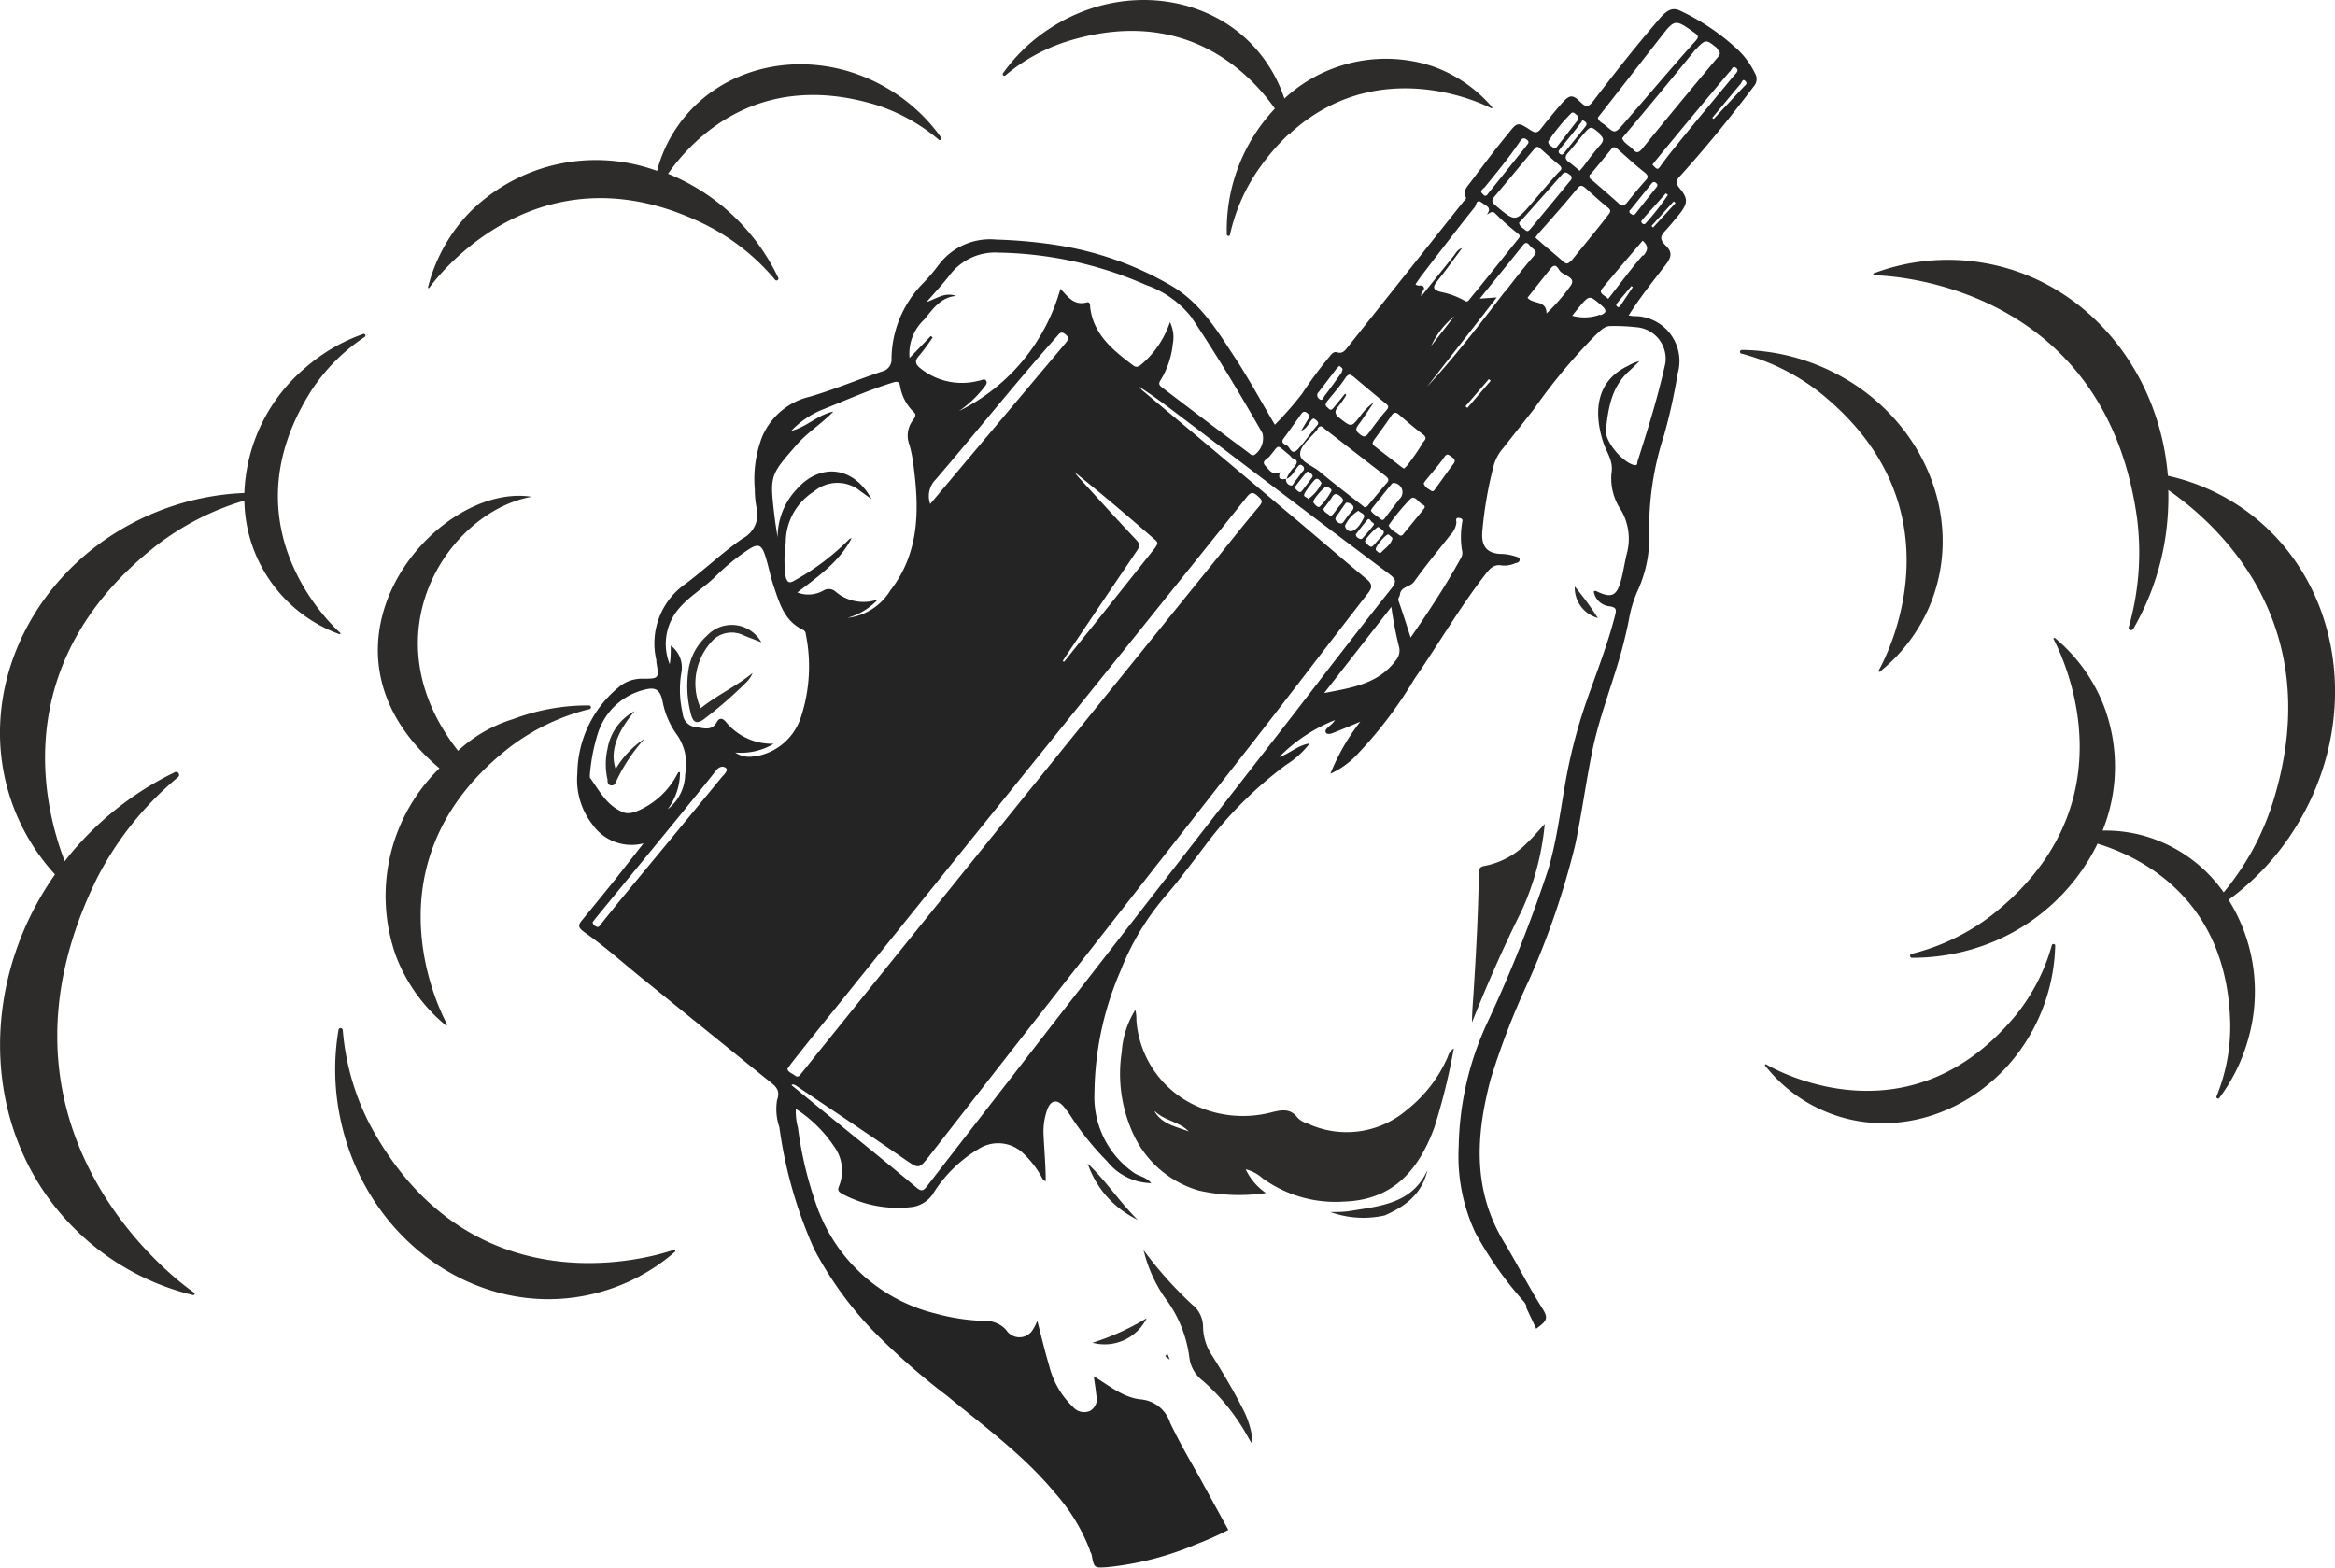
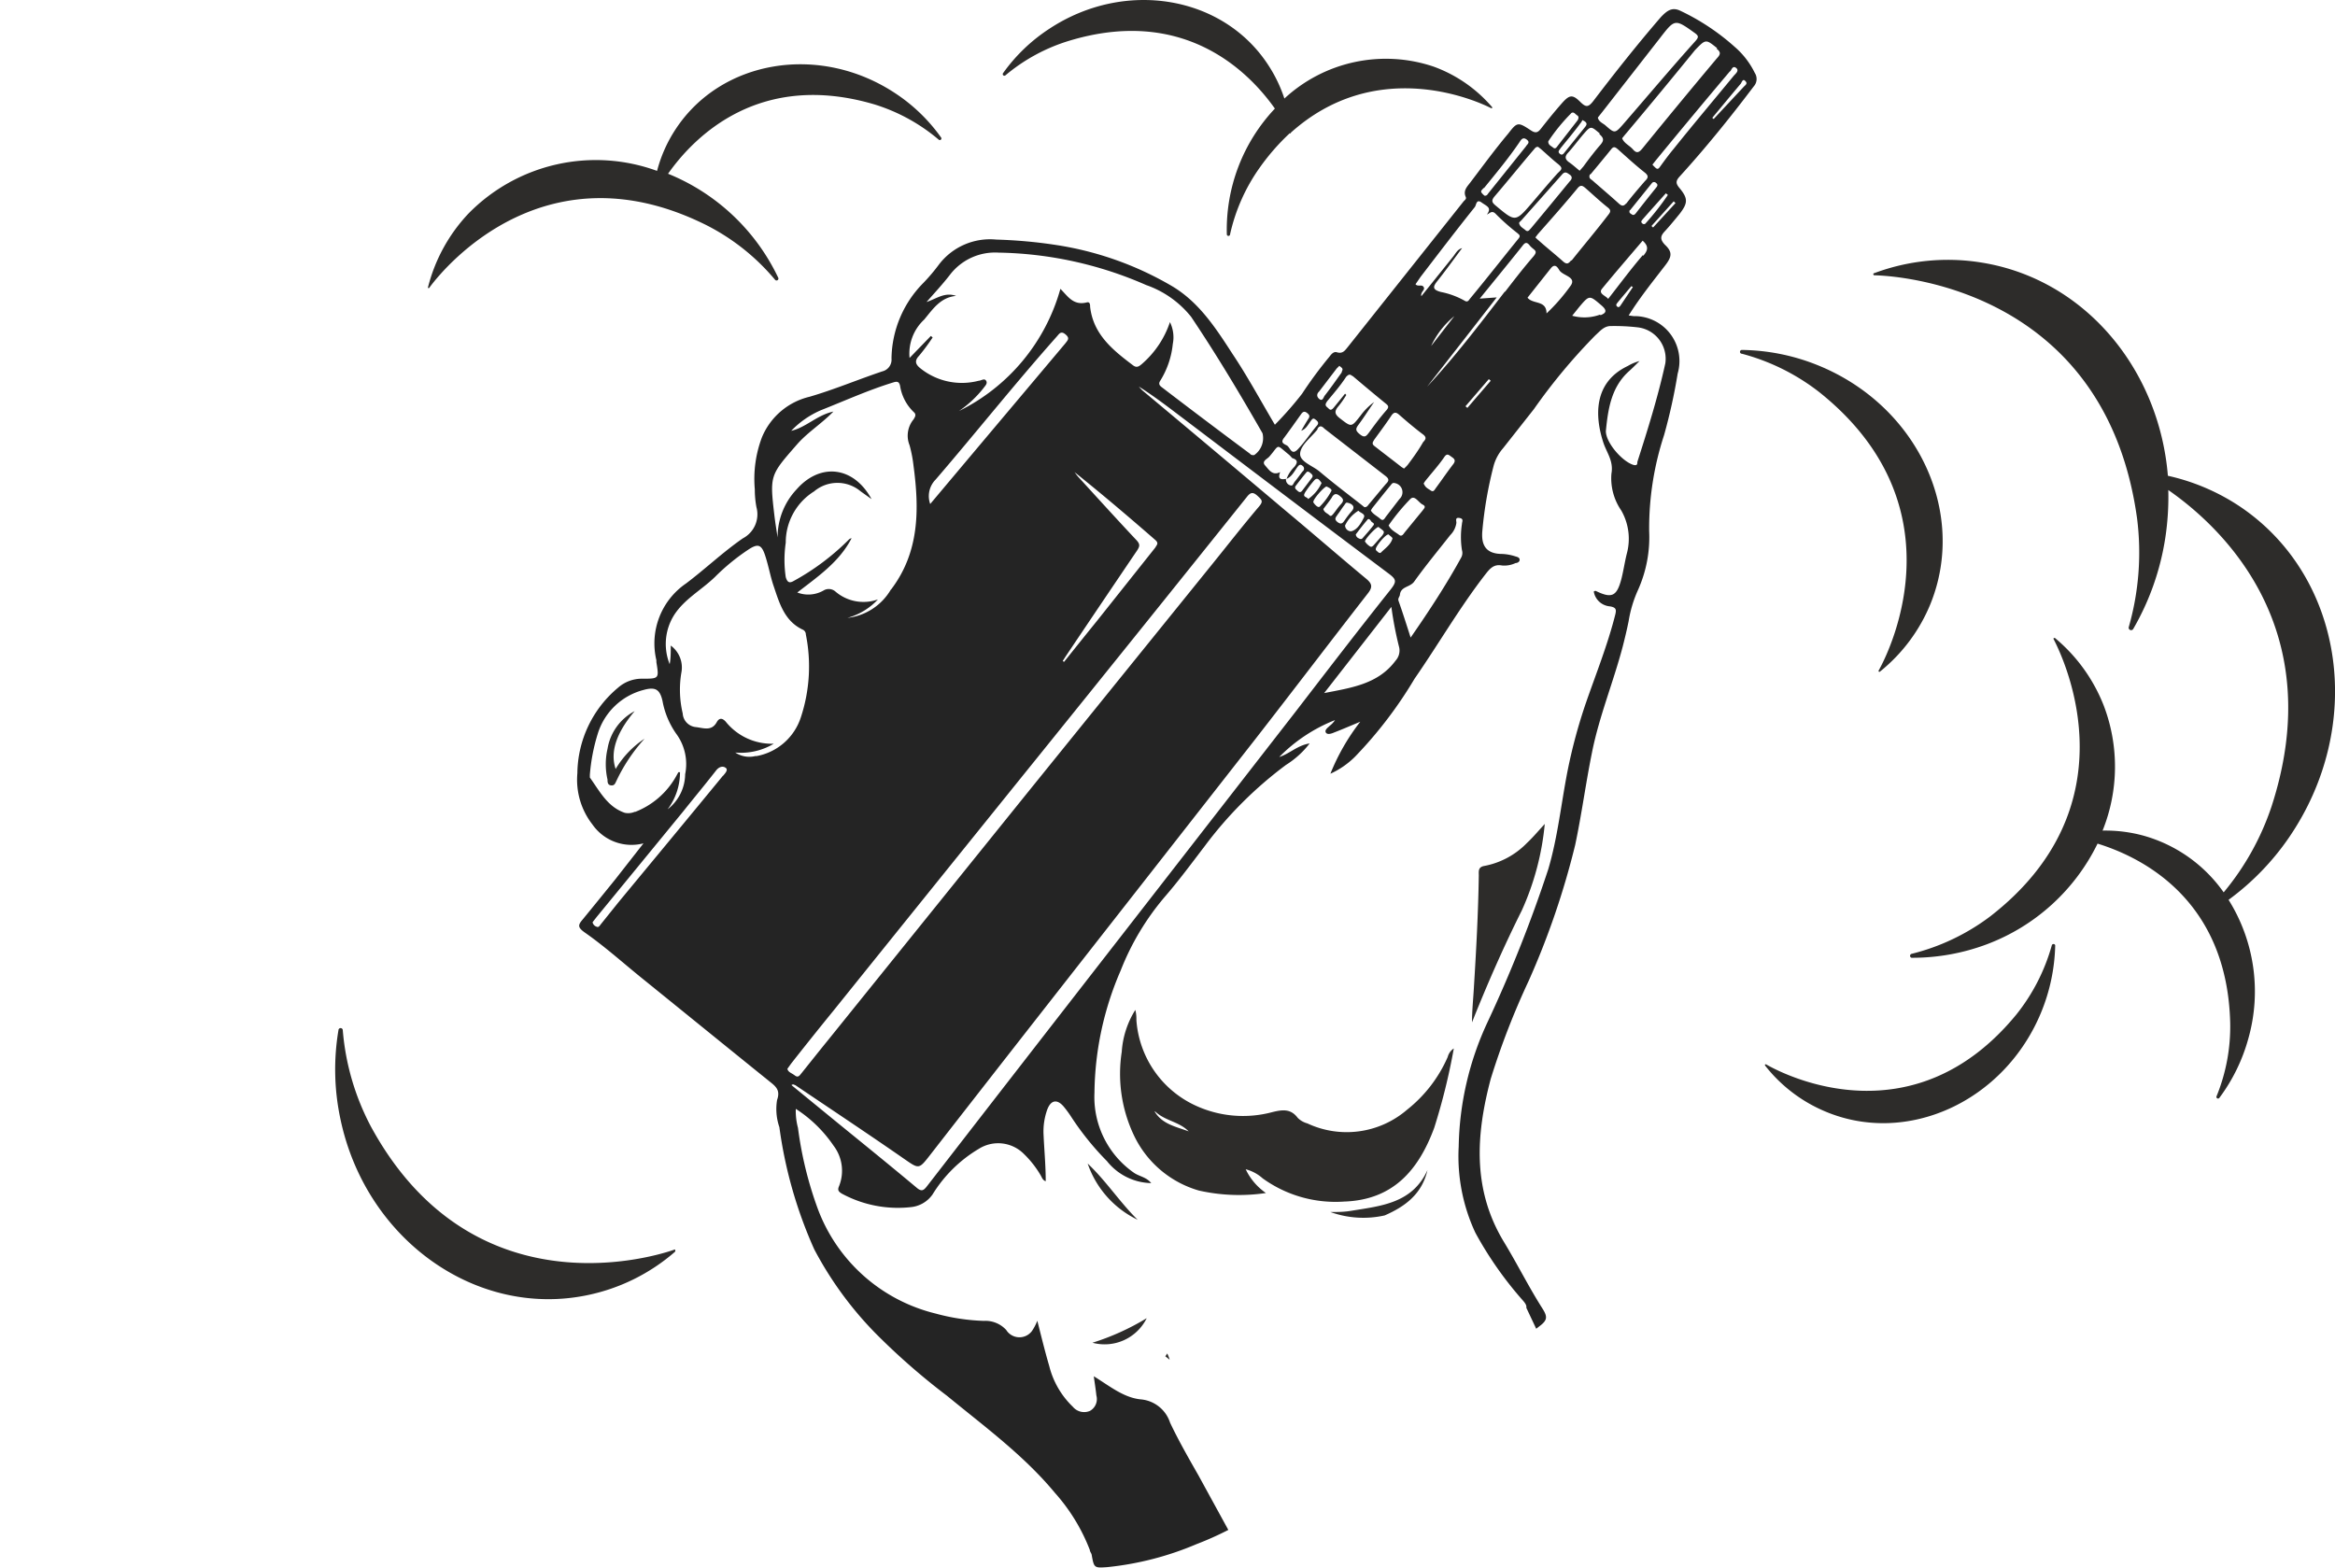
<svg xmlns="http://www.w3.org/2000/svg" viewBox="0 0 172 115.5">
  <defs>
    <style>.cls-1{fill:url(#未命名的渐变_5);}.cls-2{fill:#2d2c2a;}</style>
    <linearGradient id="未命名的渐变_5" x1="42.54" y1="58.13" x2="129.46" y2="58.13" gradientUnits="userSpaceOnUse">
      <stop offset="0" stop-color="#242424" />
      <stop offset="1" stop-color="#242424" />
    </linearGradient>
  </defs>
  <g id="图层_2" data-name="图层 2">
    <g id="图层_1-2" data-name="图层 1">
      <g id="Af6ffv">
        <path class="cls-1" d="M113.62,96.4c-1-1.57-1.84-3.26-2.81-4.86-2.36-3.86-2.1-7.92-1-12.06a56,56,0,0,1,2.8-7.23,58.77,58.77,0,0,0,3.42-10c.48-2.26.78-4.56,1.24-6.82.53-2.66,1.57-5.17,2.26-7.79.16-.62.31-1.25.44-1.89a9,9,0,0,1,.69-2.29,9.48,9.48,0,0,0,.82-4.33,22.06,22.06,0,0,1,1.1-7.08,41.3,41.3,0,0,0,1-4.53,3.31,3.31,0,0,0-3.25-4.23l-.36-.05c.84-1.34,1.77-2.49,2.67-3.66.5-.64.59-1,0-1.55-.4-.42-.31-.67,0-1s.73-.84,1.08-1.27c.61-.79.64-1.13,0-1.9-.28-.33-.3-.52,0-.85,1.93-2.12,3.73-4.35,5.46-6.64a.82.82,0,0,0,.08-1,6,6,0,0,0-1.47-1.91,16.66,16.66,0,0,0-4-2.66c-.63-.31-1,0-1.43.44-1.73,2-3.39,4.1-5,6.21-.36.46-.54.46-.93.08-.6-.6-.82-.56-1.4.1s-1,1.19-1.5,1.82c-.24.32-.41.39-.77.15-.94-.62-1-.62-1.66.24-1,1.19-1.88,2.4-2.8,3.61-.23.3-.54.6-.33,1.06.07.16-.09.24-.17.34l-8.5,10.69c-.22.27-.39.55-.83.41-.25-.07-.42.17-.56.35a30.26,30.26,0,0,0-2,2.71,25.67,25.67,0,0,1-2,2.28c-1.05-1.77-2-3.54-3.13-5.23-1.23-1.9-2.47-3.82-4.48-5a24,24,0,0,0-8.43-3,35.68,35.68,0,0,0-4.49-.41,4.73,4.73,0,0,0-4.21,1.83A13.62,13.62,0,0,1,68,20.86a8.05,8.05,0,0,0-2.33,5.55.89.89,0,0,1-.68.95c-1.79.6-3.54,1.34-5.36,1.87a5.06,5.06,0,0,0-3.51,3,8.68,8.68,0,0,0-.52,3.82,7.09,7.09,0,0,0,.12,1.31,2,2,0,0,1-1,2.3c-1.45,1-2.76,2.25-4.18,3.32a5.35,5.35,0,0,0-2.19,5.66l0,.14C48.55,50,48.55,50,47.31,50a2.65,2.65,0,0,0-1.78.66,8.32,8.32,0,0,0-3,6.31,5.36,5.36,0,0,0,1.11,3.77,3.51,3.51,0,0,0,3.76,1.39L45.31,64.8c-.81,1-1.62,2-2.44,3-.32.38-.27.55.18.88,1.44,1,2.79,2.21,4.17,3.33,3.18,2.57,6.35,5.15,9.54,7.72.44.35.72.63.48,1.31a4.11,4.11,0,0,0,.17,2,32.67,32.67,0,0,0,2.57,9,26.39,26.39,0,0,0,4.47,6.14,49.79,49.79,0,0,0,5.31,4.65c2.75,2.26,5.64,4.37,7.93,7.13a13.73,13.73,0,0,1,2.59,4.23c0,.11.1.22.13.33.18,1,.18,1,1.17.93a22.59,22.59,0,0,0,6.55-1.69,23.65,23.65,0,0,0,2.35-1.05l-2.19-4c-.73-1.28-1.47-2.57-2.1-3.9A2.49,2.49,0,0,0,84,103.09c-1.26-.14-2.29-1-3.43-1.7.07.51.15,1,.19,1.41a1,1,0,0,1-.47,1.14,1.08,1.08,0,0,1-1.26-.3,6.26,6.26,0,0,1-1.74-3c-.32-1.09-.59-2.2-.88-3.34a3.75,3.75,0,0,1-.39.75,1.15,1.15,0,0,1-1.9-.07,2.07,2.07,0,0,0-1.65-.67,15.25,15.25,0,0,1-3.55-.54A12.4,12.4,0,0,1,60.22,89a27.58,27.58,0,0,1-1.44-5.91,4.77,4.77,0,0,1-.16-1.4,9.72,9.72,0,0,1,2.78,2.71,3.05,3.05,0,0,1,.4,3c-.13.3,0,.4.2.53a8.68,8.68,0,0,0,5.09,1,2.21,2.21,0,0,0,1.6-.93,10,10,0,0,1,3.42-3.37,2.67,2.67,0,0,1,3.31.38,7.33,7.33,0,0,1,1.24,1.58c.09.15.14.36.37.43,0-1.17-.11-2.3-.16-3.43a4.78,4.78,0,0,1,.27-1.84c.27-.72.73-.8,1.22-.22a8.05,8.05,0,0,1,.49.66,20.79,20.79,0,0,0,2.69,3.35,4.27,4.27,0,0,0,3.26,1.62c-.36-.45-.88-.49-1.27-.76a6.8,6.8,0,0,1-2.91-5.9,23.15,23.15,0,0,1,1.93-9A19.08,19.08,0,0,1,85.86,66c1-1.16,1.93-2.42,2.87-3.65a29.21,29.21,0,0,1,6-6,6.59,6.59,0,0,0,1.74-1.58c-.9.14-1.48.76-2.24,1a11.81,11.81,0,0,1,4.11-2.72,1.66,1.66,0,0,1-.38.41c-.14.14-.4.31-.3.5s.42.09.62,0c.6-.23,1.2-.49,1.92-.79A15.77,15.77,0,0,0,98,57a6.17,6.17,0,0,0,1.82-1.26A31.19,31.19,0,0,0,104.2,50c1.76-2.54,3.31-5.23,5.21-7.68.33-.42.62-.78,1.23-.66a1.93,1.93,0,0,0,1-.18c.12,0,.3-.08.3-.24s-.16-.21-.28-.24a3.64,3.64,0,0,0-1-.19c-1.26,0-1.55-.71-1.47-1.68a29.35,29.35,0,0,1,.84-4.84,3.28,3.28,0,0,1,.69-1.27l2.27-2.88a42.68,42.68,0,0,1,4.52-5.43c.34-.3.64-.7,1.16-.69a14.89,14.89,0,0,1,2,.1,2.33,2.33,0,0,1,2,2.65c-.54,2.46-1.29,4.86-2.06,7.26,0,.14,0,.31-.32.21-.83-.28-2-1.64-2-2.48.16-1.61.39-3.23,1.7-4.41.27-.24.52-.5.78-.75a3.37,3.37,0,0,0-.86.36c-2.55,1.21-2.44,3.72-1.8,5.66.25.75.76,1.34.59,2.28a4.18,4.18,0,0,0,.72,2.7,4.18,4.18,0,0,1,.41,3.2c-.15.61-.24,1.23-.39,1.83-.34,1.31-.71,1.48-1.9.9,0,0-.08,0-.14.05a1.31,1.31,0,0,0,1.18,1.09c.52.08.49.28.38.7-.55,2.15-1.37,4.21-2.1,6.3a39,39,0,0,0-1.41,5.22c-.46,2.38-.71,4.8-1.4,7.14a101,101,0,0,1-4.47,11.26,22.52,22.52,0,0,0-2.13,9.19,13.3,13.3,0,0,0,1.23,6.34,27,27,0,0,0,3.51,5c.2.23.27.38.24.52l.73,1.55.23-.18C114,97.26,114,97,113.62,96.4Zm9.67-81.57a1.59,1.59,0,0,0,.13.13l-1.65,1.8-.12-.11Zm-3.21.65,1.61-2a.2.2,0,0,1,.3,0c.15.11.11.22,0,.35-.5.62-1,1.25-1.49,1.88-.08.1-.17.17-.29.09s-.2-.11-.18-.24S120.06,15.5,120.08,15.48Zm-.29-.5c-.21.25-.35.19-.56,0-.63-.57-1.28-1.12-1.92-1.68-.1-.09-.25-.14-.23-.32s.07-.11.11-.17c.5-.6,1-1.2,1.49-1.81.19-.25.32-.15.5,0,.65.58,1.29,1.17,2,1.73.26.22.24.37,0,.6C120.7,13.88,120.24,14.42,119.79,15ZM121,16.16c.56-.64,1.14-1.28,1.71-1.92l.15.12a18.92,18.92,0,0,1-1.62,2.07.17.17,0,0,1-.29,0C120.84,16.33,120.94,16.25,121,16.16ZM128.59,6c.16.17-.05.29-.15.4l-2.21,2.37-.1-.09c.7-.84,1.4-1.69,2.11-2.53C128.32,6,128.4,5.76,128.59,6Zm-1.15-.73c.11-.13.19-.46.44-.27s0,.4-.15.56c-1.48,1.8-3,3.6-4.44,5.4-.36.43-.68.87-1,1.31-.08.11-.16.24-.32.11a3,3,0,0,1-.25-.25l.22-.28Q124.67,8.52,127.44,5.24Zm-1-1.69c.36.28.29.44,0,.75q-2.76,3.29-5.46,6.61c-.25.3-.42.38-.69.07s-.65-.44-.8-.82c.12-.16.24-.3.36-.44q2.52-3,5-6.05C125.66,2.86,125.65,2.88,126.49,3.55Zm-8.43,4.69,4.3-5.51c1.06-1.37,1.08-1.37,2.53-.33.29.21.29.31.07.57-1.8,2-3.57,4.11-5.35,6.16-.6.68-.62.68-1.31.07-.19-.16-.49-.26-.55-.57Zm-.21,1.6c.34.29.38.47.07.82s-.82,1-1.23,1.57l-.28.32c-.27-.22-.51-.44-.77-.62s-.38-.39-.09-.7.73-.89,1.1-1.33C117.19,9.25,117.17,9.27,117.85,9.84ZM103.7,34.24a2.47,2.47,0,0,1-.28.28l-.19-.12c-.66-.52-1.3-1-2-1.55-.21-.17-.09-.3,0-.46.42-.58.85-1.15,1.24-1.74.19-.29.34-.32.6-.09.57.5,1.16,1,1.76,1.45.24.19.23.33,0,.56C104.52,33.12,104.12,33.68,103.7,34.24Zm-.61,2.52-1,1.3c-.1.13-.19.37-.42.16s-.54-.34-.69-.61l.09-.16c.46-.58.92-1.16,1.39-1.73.07-.09.13-.17.28-.13A.68.68,0,0,1,103.09,36.76Zm-1-1.67c.25.2.22.35,0,.56-.42.49-.83,1-1.25,1.49-.08.1-.15.24-.34.22l-.26-.21c-1-.78-2-1.54-3-2.38-.52-.46-1.53-.75-1.47-1.38s.83-1.18,1.28-1.76l0-.05c.15-.24.31-.21.51,0Zm-5.54-.22c.12.09.2.19.08.34l-.71.94c-.11.15-.23.12-.35,0s-.19-.13-.16-.31c.26-.34.54-.71.84-1.06C96.35,34.69,96.47,34.8,96.56,34.87Zm-.43,1.43a8.08,8.08,0,0,1,.66-.88c.28-.34.44,0,.57.16a2.88,2.88,0,0,1-1,1.19C96.34,36.6,95.9,36.65,96.13,36.3Zm1.59-.46c.16.07.43.2.36.33a4.83,4.83,0,0,1-.85,1.15c-.12.12-.36-.13-.47-.3S97.55,35.84,97.72,35.84Zm.4.79c.18-.28.33-.3.6-.08s.29.35.06.6-.36.47-.55.7-.22.17-.35.06-.33-.17-.39-.41C97.69,37.22,97.92,36.93,98.12,36.63Zm.41,1.29c.17-.21.31-.45.47-.66s.13-.26.33-.21.6.25.22.64a6.8,6.8,0,0,0-.46.6c-.13.18-.24.4-.53.19S98.37,38.13,98.53,37.92Zm1.54-.3c.13.17.55.23.4.52s-.44.89-.93,1a.44.44,0,0,1-.45-.43A2.6,2.6,0,0,1,100.07,37.62Zm.66.67c.11-.12.21,0,.28.11s.29.14.17.3c-.25.33-.53.64-.8.95-.1.11-.2.05-.3,0a.34.34,0,0,1-.2-.28C100.15,39,100.43,38.63,100.73,38.29Zm.82.53c.1.09.24.17.35.28s0,.25-.08.36l-.59.67c-.09.1-.19.22-.34.1a1.15,1.15,0,0,1-.33-.33C100.49,39.77,101.37,38.81,101.55,38.82Zm.74.55c.09.09.32.24.29.31-.13.45-.53.71-.82,1-.13.16-.28-.06-.4-.15a.11.11,0,0,1,0-.06C101.26,40.34,102.06,39.34,102.29,39.37Zm0-.63a1.37,1.37,0,0,1,.08-.14,15.26,15.26,0,0,1,1.54-1.85c.32-.29.59.27.89.42s.1.29,0,.44l-1.31,1.6c-.1.13-.22.36-.43.19S102.46,39.06,102.31,38.74Zm2.58-3.09a1.09,1.09,0,0,1,.14-.23c.47-.59,1-1.17,1.41-1.78.19-.26.32-.12.49,0s.38.24.16.54c-.45.58-.86,1.19-1.29,1.77-.09.12-.17.33-.37.19S105,35.93,104.89,35.65Zm3.23-5.6-.14-.12,1.72-2,.14.12Zm2.75-8.56c-1.84,2.4-3.67,4.8-5.72,7,1.69-2.16,3.37-4.31,5.13-6.58L109,22c1.07-1.32,2.08-2.55,3.07-3.79.18-.22.32-.5.61-.13s.68.35.25.84C112.22,19.74,111.54,20.62,110.87,21.49Zm-5.42,4a6.18,6.18,0,0,1,1.71-2.2Zm7.33-8.65c-.11.13-.21.27-.39.11s-.4-.24-.46-.51c0-.06.1-.14.16-.2l3-3.38c.23-.27.38-.12.56,0s.23.29,0,.51Q114.22,15.08,112.78,16.81Zm3.79-8c.46.19.34.37.2.54l-1.47,1.82c-.1.13-.2.28-.38.12s0-.28.07-.41c.49-.6,1-1.21,1.45-1.82A.85.85,0,0,0,116.57,8.82Zm-.83-.48c.2-.19.33.06.47.14s.11.26,0,.4l-1.45,1.86c-.08.1-.16.25-.33.11s-.32-.18-.35-.39c0,0,0-.06,0-.07A13.65,13.65,0,0,1,115.74,8.34ZM113,11c.08-.09.13-.19.3-.18l.19.15c.42.36.82.75,1.25,1.09s.29.42,0,.7c-.65.72-1.27,1.46-1.9,2.2-1.22,1.41-1.21,1.4-2.66.19-.28-.23-.35-.37-.08-.69C111.06,13.34,112,12.17,113,11Zm-3.68,2.85c.9-1.11,1.81-2.2,2.61-3.38.13-.2.26-.4.54-.18s0,.35-.07.5l-2.76,3.44c-.07.09-.11.2-.28.19a.94.94,0,0,1-.18-.17C109,14.07,109.18,14,109.27,13.86Zm-4.68,6.55c1.32-1.72,2.63-3.44,4-5.15.11-.14.1-.62.5-.33s.76.37.39.88c.2-.06.35-.34.64-.05.5.51,1.06,1,1.6,1.42.12.11.26.18.1.39-1.2,1.48-2.39,3-3.6,4.46-.08.1-.16.28-.39.13a5.87,5.87,0,0,0-1.74-.64c-.69-.18-.57-.43-.22-.86.61-.77,1.19-1.58,1.78-2.37-.35.09-.48.41-.68.65l-2.32,2.89c-.08-.33.3-.44.17-.67s-.42,0-.6-.21Zm-5,7.3c.79.67,1.59,1.34,2.4,2,.22.17.31.27.08.53-.46.52-.87,1.08-1.28,1.64-.19.25-.31.41-.65.14s-.36-.4-.12-.72c.4-.54.76-1.11,1.15-1.67a4.54,4.54,0,0,0-1,1c-.69.88-.66.86-1.53.19-.4-.31-.4-.53-.1-.88a6.85,6.85,0,0,0,.58-.83L99.08,29c-.27.34-.55.68-.81,1s-.32.16-.51,0-.1-.28,0-.44c.48-.58,1-1.18,1.4-1.8C99.36,27.56,99.44,27.56,99.63,27.71Zm-2.47,1.14,1.29-1.69.2-.2.17.14c.14.13,0,.24,0,.35-.41.57-.82,1.16-1.26,1.72-.08.12-.15.42-.38.24S97,29,97.16,28.85Zm-2.58,3.41c.43-.58.84-1.16,1.26-1.75.1-.14.22-.23.4-.1s.27.24.13.45-.36.59-.53.88c.33-.11.48-.4.67-.67s.23-.27.43-.11.19.28,0,.47c-.45.55-.85,1.15-1.34,1.67s-.57-.15-.83-.28S94.33,32.59,94.58,32.26Zm-1.09,1.39c.79-.91.45-.95,1.45-.14.09.08.16.17.24.25.4.12.42.31.16.64a2.41,2.41,0,0,0-.58.89h0c.39-.17.56-.54.79-.86.1-.13.2-.27.39-.1a.25.25,0,0,1,0,.41c-.18.23-.35.48-.54.71s-.15.38-.38.31a.43.43,0,0,1-.3-.47h0c-.41.07-.62,0-.43-.5-.57.29-.83-.18-1.11-.49S93.34,33.82,93.49,33.65ZM68.25,22.25c.57-.65,1.17-1.29,1.72-2a4.18,4.18,0,0,1,3.56-1.64A28.15,28.15,0,0,1,84.43,21a7.32,7.32,0,0,1,3.31,2.34C89.6,26.11,91.33,29,93,31.92a1.52,1.52,0,0,1-.62,1.61c-.14,0-.22,0-.3-.1Q88.81,31,85.57,28.52c-.21-.16-.23-.29-.08-.51a6.32,6.32,0,0,0,.9-2.67,2.54,2.54,0,0,0-.21-1.61,7,7,0,0,1-2.05,3.07c-.2.17-.38.33-.66.12C82,25.81,80.53,24.65,80.3,22.6c0-.13,0-.39-.25-.32-1,.25-1.4-.47-1.94-1a14.32,14.32,0,0,1-7.47,9,8.18,8.18,0,0,0,1.8-1.68c.11-.16.33-.34.2-.55s-.37,0-.55,0a4.88,4.88,0,0,1-4.31-.93c-.33-.27-.44-.53-.08-.91a14.82,14.82,0,0,0,1-1.35l-.13-.11L67,26.37a3.42,3.42,0,0,1,1.08-2.83c.63-.76,1.2-1.64,2.35-1.74C69.59,21.5,69,22,68.25,22.25ZM83.72,39.8c-1.44-1.53-2.85-3.09-4.27-4.64-.11-.12-.2-.25-.3-.38,2,1.6,4,3.3,5.95,5,.29.25.09.38,0,.56l-4.31,5.42c-.81,1-1.61,2-2.41,3l-.1-.06.21-.33q2.64-3.93,5.3-7.86C83.94,40.26,84,40.1,83.72,39.8Zm-36.95,20a1.21,1.21,0,0,1-.75.08c-1.28-.44-1.85-1.6-2.57-2.6,0,0,0-.13,0-.2a13.71,13.71,0,0,1,.59-3.05,4.79,4.79,0,0,1,3.36-3.2c.87-.24,1.2-.06,1.4.8a6.1,6.1,0,0,0,1,2.41,3.76,3.76,0,0,1,.67,3,3.31,3.31,0,0,1-1.29,2.58,4.53,4.53,0,0,0,.91-2.73l-.12,0-.2.36A5.91,5.91,0,0,1,46.77,59.82Zm6.49-2.66c-2.56,3.12-5.14,6.23-7.71,9.34l-1.3,1.62c-.08.1-.15.26-.33.16a.43.43,0,0,1-.27-.32l.28-.36q3.21-3.91,6.41-7.82c.8-1,1.63-2,2.41-3,.22-.28.5-.35.71-.19S53.38,57,53.26,57.16Zm2.42-1.45a1.87,1.87,0,0,1-1.52-.25A4.72,4.72,0,0,0,57,54.79a4.35,4.35,0,0,1-3.53-1.61c-.2-.23-.45-.36-.66,0-.39.73-1,.44-1.6.38a1.07,1.07,0,0,1-.92-1,7.56,7.56,0,0,1-.1-3,2,2,0,0,0-.78-2c0,.51,0,.94-.08,1.37a4,4,0,0,1,.34-3.64c.76-1.17,2-1.82,3-2.79a15.9,15.9,0,0,1,2.44-2c.75-.5,1-.37,1.27.48s.37,1.52.63,2.26c.42,1.25.8,2.54,2.15,3.16a.39.39,0,0,1,.2.34A11.93,11.93,0,0,1,59,52.82,4.23,4.23,0,0,1,55.68,55.71Zm9.95-12.27a4.26,4.26,0,0,1-3.21,2.1,4.81,4.81,0,0,0,2.25-1.36,3.17,3.17,0,0,1-3.13-.58.74.74,0,0,0-.89-.07,2.26,2.26,0,0,1-1.92.14c1.52-1.18,3.09-2.24,4-4a.38.38,0,0,0-.23.13,17.79,17.79,0,0,1-4,3c-.32.19-.49.17-.62-.26a8.66,8.66,0,0,1,0-2.54,4.43,4.43,0,0,1,2.09-3.78,2.66,2.66,0,0,1,3.43,0l.8.57c-1.33-2.44-3.79-2.69-5.52-.72a5.13,5.13,0,0,0-1.4,3.55c-.08-.53-.16-1-.23-1.57-.36-3.06-.34-3,1.73-5.37.77-.85,1.75-1.46,2.61-2.34-1.21.26-2,1.16-3.11,1.42a6.74,6.74,0,0,1,2.19-1.52c1.77-.7,3.51-1.49,5.34-2.05.29-.09.42-.05.49.25a3.41,3.41,0,0,0,1,1.93c.24.2.08.39,0,.54A1.88,1.88,0,0,0,67,32.8a9.69,9.69,0,0,1,.29,1.5C67.72,37.52,67.74,40.67,65.63,43.44ZM70.31,35l-1.79,2.13a1.73,1.73,0,0,1,.41-1.81c3-3.49,5.85-7.08,8.9-10.51.18-.19.3-.47.65-.18s.17.43,0,.66C75.73,28.56,73,31.8,70.31,35ZM58,78.74l.28-.39q1.57-2,3.16-3.95Q69,65,76.56,55.63t15.27-19c.27-.35.45-.42.8-.1s.43.41.1.8c-1.18,1.39-2.3,2.83-3.45,4.25L75.7,58.38,61,76.62c-.65.8-1.3,1.62-1.95,2.43-.13.15-.24.38-.5.18S58.06,79,58,78.74ZM82.4,69.2q-7.07,9.09-14.11,18.18c-.27.35-.42.42-.79.1-1.91-1.6-3.85-3.17-5.79-4.75L58.3,79.94c.15-.11.21,0,.28,0,2.68,1.81,5.38,3.6,8,5.42,1.12.77,1.09.81,1.94-.28q3.83-4.92,7.67-9.83,8.15-10.41,16.28-20.8c2.78-3.57,5.52-7.18,8.3-10.75.36-.46.29-.71-.13-1.06-2-1.66-3.94-3.35-5.92-5q-5.26-4.44-10.56-8.87a3.71,3.71,0,0,1-.27-.29c1.19.75,2.28,1.6,3.38,2.43,5,3.79,10,7.58,15,11.33.59.44.64.59.15,1.21-2.39,3-4.69,6-7,9Zm20.4-20.53c-1.29,1.74-3.28,2-5.26,2.39l4.95-6.35a26.84,26.84,0,0,0,.58,3A1.11,1.11,0,0,1,102.8,48.67Zm4.82-7.57c-1.1,2-2.33,3.88-3.71,5.87-.32-1-.59-1.85-.89-2.7-.07-.19.08-.3.1-.45.06-.64.77-.54,1.07-1,.83-1.16,1.75-2.27,2.63-3.39a1.59,1.59,0,0,0,.46-.91c0-.16-.11-.42.23-.36s.18.27.18.44a6.24,6.24,0,0,0,0,1.93A.71.71,0,0,1,107.62,41.1ZM115.73,21a13.78,13.78,0,0,1-1.81,2.09c0-1-1-.65-1.4-1.16l1.72-2.17c.33-.41.53,0,.64.17C115.16,20.32,116.09,20.4,115.73,21Zm0-1.82c-.2.26-.33.31-.59.08-.58-.52-1.19-1-1.78-1.53a2.84,2.84,0,0,1-.26-.24l.18-.24c1-1.13,2-2.26,2.94-3.4.22-.26.37-.16.56,0,.55.48,1.1,1,1.67,1.45.26.21.16.35,0,.55C117.57,17,116.66,18.07,115.77,19.19Zm2.13,4a3.36,3.36,0,0,1-2.05.08l.53-.66c.75-.88.74-.86,1.64-.09C118.43,22.9,118.28,23.07,117.9,23.22Zm1.52-.69c-.07.1-.15.2-.27.08s0-.21.06-.3c.33-.4.67-.8,1-1.19l.11.07Zm1.63-3.69c-.86,1-1.69,2.12-2.55,3.22-.18-.24-.74-.38-.46-.74,1-1.22,2-2.37,3-3.55C121.48,18.16,121.37,18.46,121.05,18.84Z" />
        <path class="cls-2" d="M107.09,77.24a1.07,1.07,0,0,0-.45.63,10.11,10.11,0,0,1-3,3.89,6.82,6.82,0,0,1-7.34,1,1.57,1.57,0,0,1-.71-.41c-.52-.69-1.13-.6-1.87-.42a8.33,8.33,0,0,1-5.69-.5,7.52,7.52,0,0,1-4.32-6.26c0-.23,0-.45-.08-.77a6.62,6.62,0,0,0-1,3.09,10.56,10.56,0,0,0,.93,6.22,7.63,7.63,0,0,0,4.76,4,13.48,13.48,0,0,0,4.93.18,4.43,4.43,0,0,1-1.49-1.75,3,3,0,0,1,1.25.67,9.17,9.17,0,0,0,6,1.71c3.62-.12,5.49-2.33,6.64-5.44A46.45,46.45,0,0,0,107.09,77.24Zm-22,4.64c.71.69,1.78.75,2.47,1.47C86.64,83,85.61,82.83,85.05,81.88Z" />
        <path class="cls-2" d="M112.1,67.07c-1.36,2.72-2.58,5.51-3.67,8.25,0-.82.09-1.7.14-2.57.17-2.75.32-5.5.36-8.25,0-.31-.07-.63.43-.71a5.9,5.9,0,0,0,3.12-1.69c.44-.41.83-.88,1.31-1.4A19.92,19.92,0,0,1,112.1,67.07Z" />
-         <path class="cls-2" d="M92.2,106.32,92,106a15.3,15.3,0,0,0-3.39-4.27,2.54,2.54,0,0,1-1-1.72,9.2,9.2,0,0,0-1.85-4.47,10.45,10.45,0,0,1-1.52-3.44,28.5,28.5,0,0,0,3.57,4,2.1,2.1,0,0,1,.81,1.67,3.91,3.91,0,0,0,.69,2.13c.78,1.25,1.54,2.52,2.21,3.84a6.71,6.71,0,0,1,.71,2.09A2.9,2.9,0,0,1,92.2,106.32Z" />
        <path class="cls-2" d="M102,89.54a7.15,7.15,0,0,1-4-.25c.52,0,1,0,1.53-.09,2.2-.36,4.51-.55,5.62-3C104.74,88,103.46,88.9,102,89.54Z" />
        <path class="cls-2" d="M83.8,89.86a7.16,7.16,0,0,1-3.68-4.14C81.48,87,82.48,88.56,83.8,89.86Z" />
        <path class="cls-2" d="M84.47,97.11a3.46,3.46,0,0,1-4,1.81A18.09,18.09,0,0,0,84.47,97.11Z" />
-         <path class="cls-2" d="M117.7,45.53a2.31,2.31,0,0,1-1.7-2.32A22.23,22.23,0,0,1,117.7,45.53Z" />
-         <path class="cls-2" d="M56.08,47.32a2.49,2.49,0,0,0-4-.49,4.23,4.23,0,0,0-1.34,2.37,8,8,0,0,0,.18,3.5c.16.53.42.65.91.3A31,31,0,0,0,55,50.24a2.18,2.18,0,0,0,.44-.66c-1.23,1-2.63,1.63-3.83,2.6a4.56,4.56,0,0,1,1-5.11,2,2,0,0,1,2.22-.24C55.25,47,55.64,47.14,56.08,47.32Z" />
        <path class="cls-2" d="M47.48,54.42a6.88,6.88,0,0,0-2.13,2.23c-.43-1.26.07-2.69,1.4-4.26a3.84,3.84,0,0,0-2,2.78,5.07,5.07,0,0,0,0,2.26c0,.17,0,.4.26.43s.31-.16.39-.32A12.7,12.7,0,0,1,47.48,54.42Z" />
      </g>
      <path class="cls-2" d="M86.16,100.17l-.32-.25.14-.21A2.71,2.71,0,0,1,86.16,100.17Z" />
-       <path class="cls-2" d="M29.18,70.46a12.31,12.31,0,0,0,3.65,5.07c.05,0,.13,0,.1-.08C31.88,73.52,27.24,63,37.61,55a16,16,0,0,1,5.78-2.75.14.14,0,0,0,0-.28,15.47,15.47,0,0,0-5.57,1,10.53,10.53,0,0,0-4.08,2.34c-6.8-8.71-.55-17.68,5.43-18.71-7.09-1.13-17.37,11.07-6.8,20A13.15,13.15,0,0,0,29.18,70.46Z" />
      <path class="cls-2" d="M65.9,6.84C60.35,3.2,53.12,4.4,49.76,9.53a10.32,10.32,0,0,0-1.36,3.06,13.14,13.14,0,0,0-13.88,3.13,12.29,12.29,0,0,0-3,5.47.06.06,0,0,0,.11,0c1.3-1.77,8.76-10.47,20.47-4.57a16.1,16.1,0,0,1,5,4,.14.14,0,0,0,.23-.15,15.38,15.38,0,0,0-8.12-7.67C51.18,10,56,5.19,64.44,7.7a13.46,13.46,0,0,1,4.72,2.6.12.12,0,0,0,.17-.16A12.72,12.72,0,0,0,65.9,6.84Z" />
      <path class="cls-2" d="M138.39,49.39a.06.06,0,0,0,.1.08,12.43,12.43,0,0,0,3.72-5c2.72-6.76-1-14.63-8.35-17.58a15.42,15.42,0,0,0-5.55-1.11.14.14,0,0,0,0,.28A15.9,15.9,0,0,1,134,28.88C144.26,37.06,139.46,47.47,138.39,49.39Z" />
      <path class="cls-2" d="M105.61,4.91a11,11,0,0,0-11,2.35,10.39,10.39,0,0,0-1.19-2.47C90.09-.33,82.86-1.54,77.31,2.11A12.68,12.68,0,0,0,73.88,5.4a.12.12,0,0,0,.17.16A13.29,13.29,0,0,1,78.77,3C87.05.5,91.84,5.07,93.91,8a13,13,0,0,0-3.54,9.26.12.12,0,0,0,.24,0,13.52,13.52,0,0,1,2.19-4.92A16.44,16.44,0,0,1,95,9.82a.06.06,0,0,0,.09-.05v0c6.14-5.51,13.3-2.54,14.75-1.8.06,0,.11,0,.07-.08A10.3,10.3,0,0,0,105.61,4.91Z" />
      <path class="cls-2" d="M49.65,92.07c-2.39.83-15.14,4.16-22.34-9.1a18.35,18.35,0,0,1-2.06-7.07.16.16,0,0,0-.32,0,17.45,17.45,0,0,0,.14,6.51c1.85,8.89,10,14.72,18.22,13a14.2,14.2,0,0,0,6.43-3.19C49.78,92.14,49.73,92,49.65,92.07Z" />
      <path class="cls-2" d="M151.14,69.64a14.29,14.29,0,0,1-2.62,5.11c-7.46,9.08-16.72,4.65-18.43,3.66-.05,0-.11,0-.07.09a11.06,11.06,0,0,0,4.45,3.39c6,2.52,13.13-.72,15.86-7.25a13.77,13.77,0,0,0,1.06-5A.13.13,0,0,0,151.14,69.64Z" />
-       <path class="cls-2" d="M25.07,46.63c-1.41-1.27-8.19-8.41-2.1-17.91a13.82,13.82,0,0,1,3.88-3.89.12.12,0,0,0-.11-.22,13,13,0,0,0-4.2,2.44A12.67,12.67,0,0,0,18,36.32a19.23,19.23,0,0,0-6.23,1.3C2.54,41.21-2.27,51.05,1.05,59.6a15.46,15.46,0,0,0,3,4.82C-1.92,72.93-1.29,84.28,6,91a18.49,18.49,0,0,0,8.23,4.41.1.1,0,0,0,.08-.17C11.59,93.35-1.52,82.33,7.13,64.73a23.78,23.78,0,0,1,6-7.49.22.22,0,0,0-.23-.36,23,23,0,0,0-6.8,5c-.47.51-.91,1-1.33,1.57C2.92,58.66,1,48.4,11.58,40.14A19.74,19.74,0,0,1,18,36.88a10.65,10.65,0,0,0,7,9.84A.06.06,0,0,0,25.07,46.63Z" />
      <path class="cls-2" d="M165.18,37.44a15.66,15.66,0,0,0-5.49-2.39c-.65-7.91-6.18-14.54-13.81-15.72a15.48,15.48,0,0,0-7.81.79.08.08,0,0,0,0,.16c2.76.07,17.09,1.57,19.35,17.91a20,20,0,0,1-.61,8,.18.18,0,0,0,.33.14,19.14,19.14,0,0,0,2.36-6.71,20.06,20.06,0,0,0,.22-3.52c4.16,2.89,11.83,10.34,7.6,23.33a19.53,19.53,0,0,1-3.52,6.31,10.76,10.76,0,0,0-5.92-4.18,10.61,10.61,0,0,0-3-.37,12.61,12.61,0,0,0,.1-9.17A12.31,12.31,0,0,0,151.37,47c-.05,0-.13,0-.1.08,1,1.93,5.69,12.41-4.68,20.44a16,16,0,0,1-5.78,2.75.15.15,0,0,0,0,.29,15.61,15.61,0,0,0,5.56-1,14.92,14.92,0,0,0,8.14-7.41c3.44,1.06,9.55,4.24,9.77,13.2a13.57,13.57,0,0,1-1,5.4.12.12,0,0,0,.21.12,13.09,13.09,0,0,0,2.13-4.37,12.72,12.72,0,0,0-1.46-10.21,19,19,0,0,0,4.43-4.56C174.24,53.51,172.72,42.67,165.18,37.44Z" />
    </g>
  </g>
</svg>